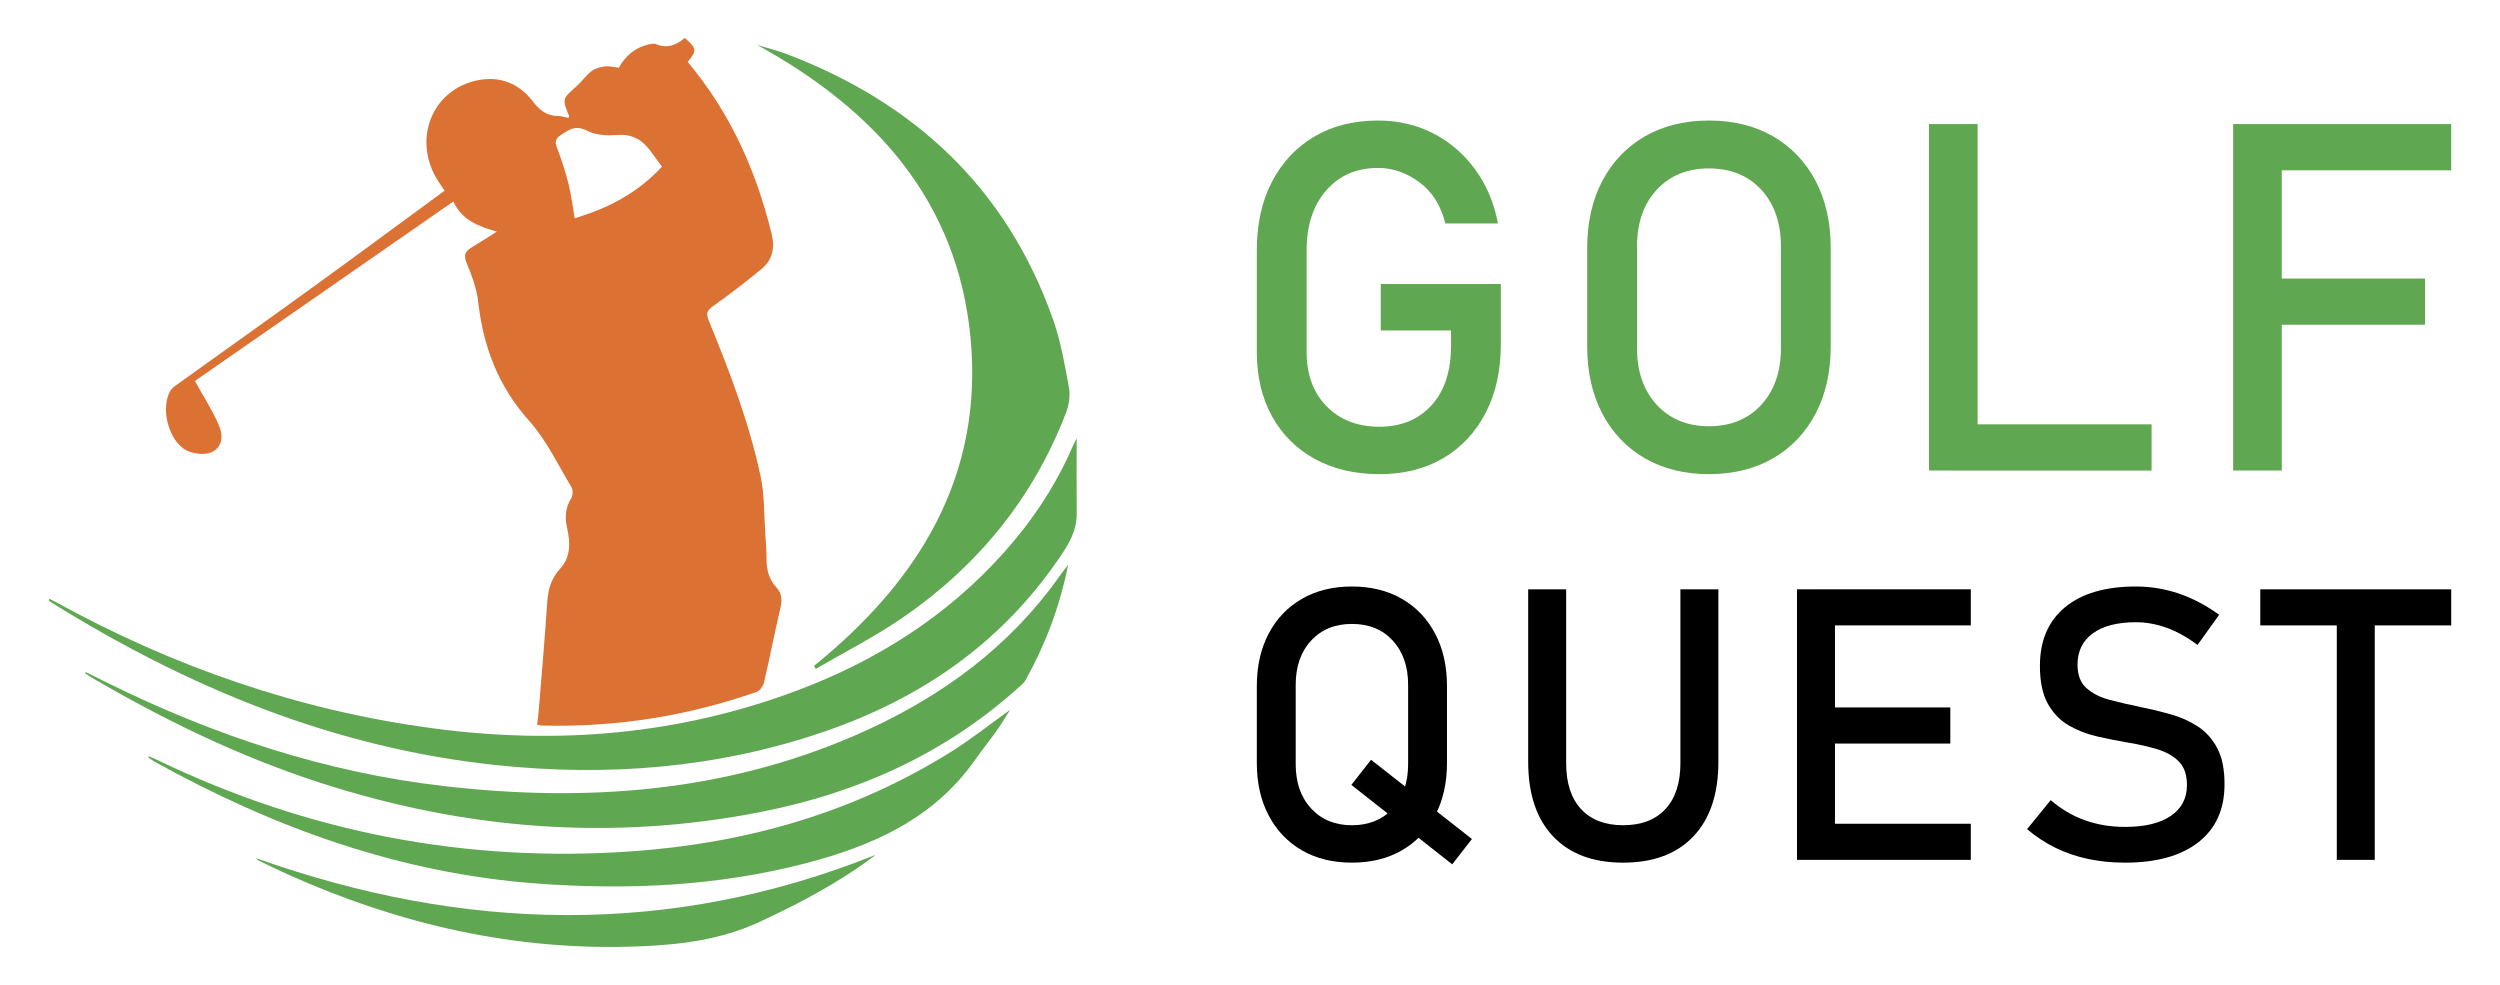
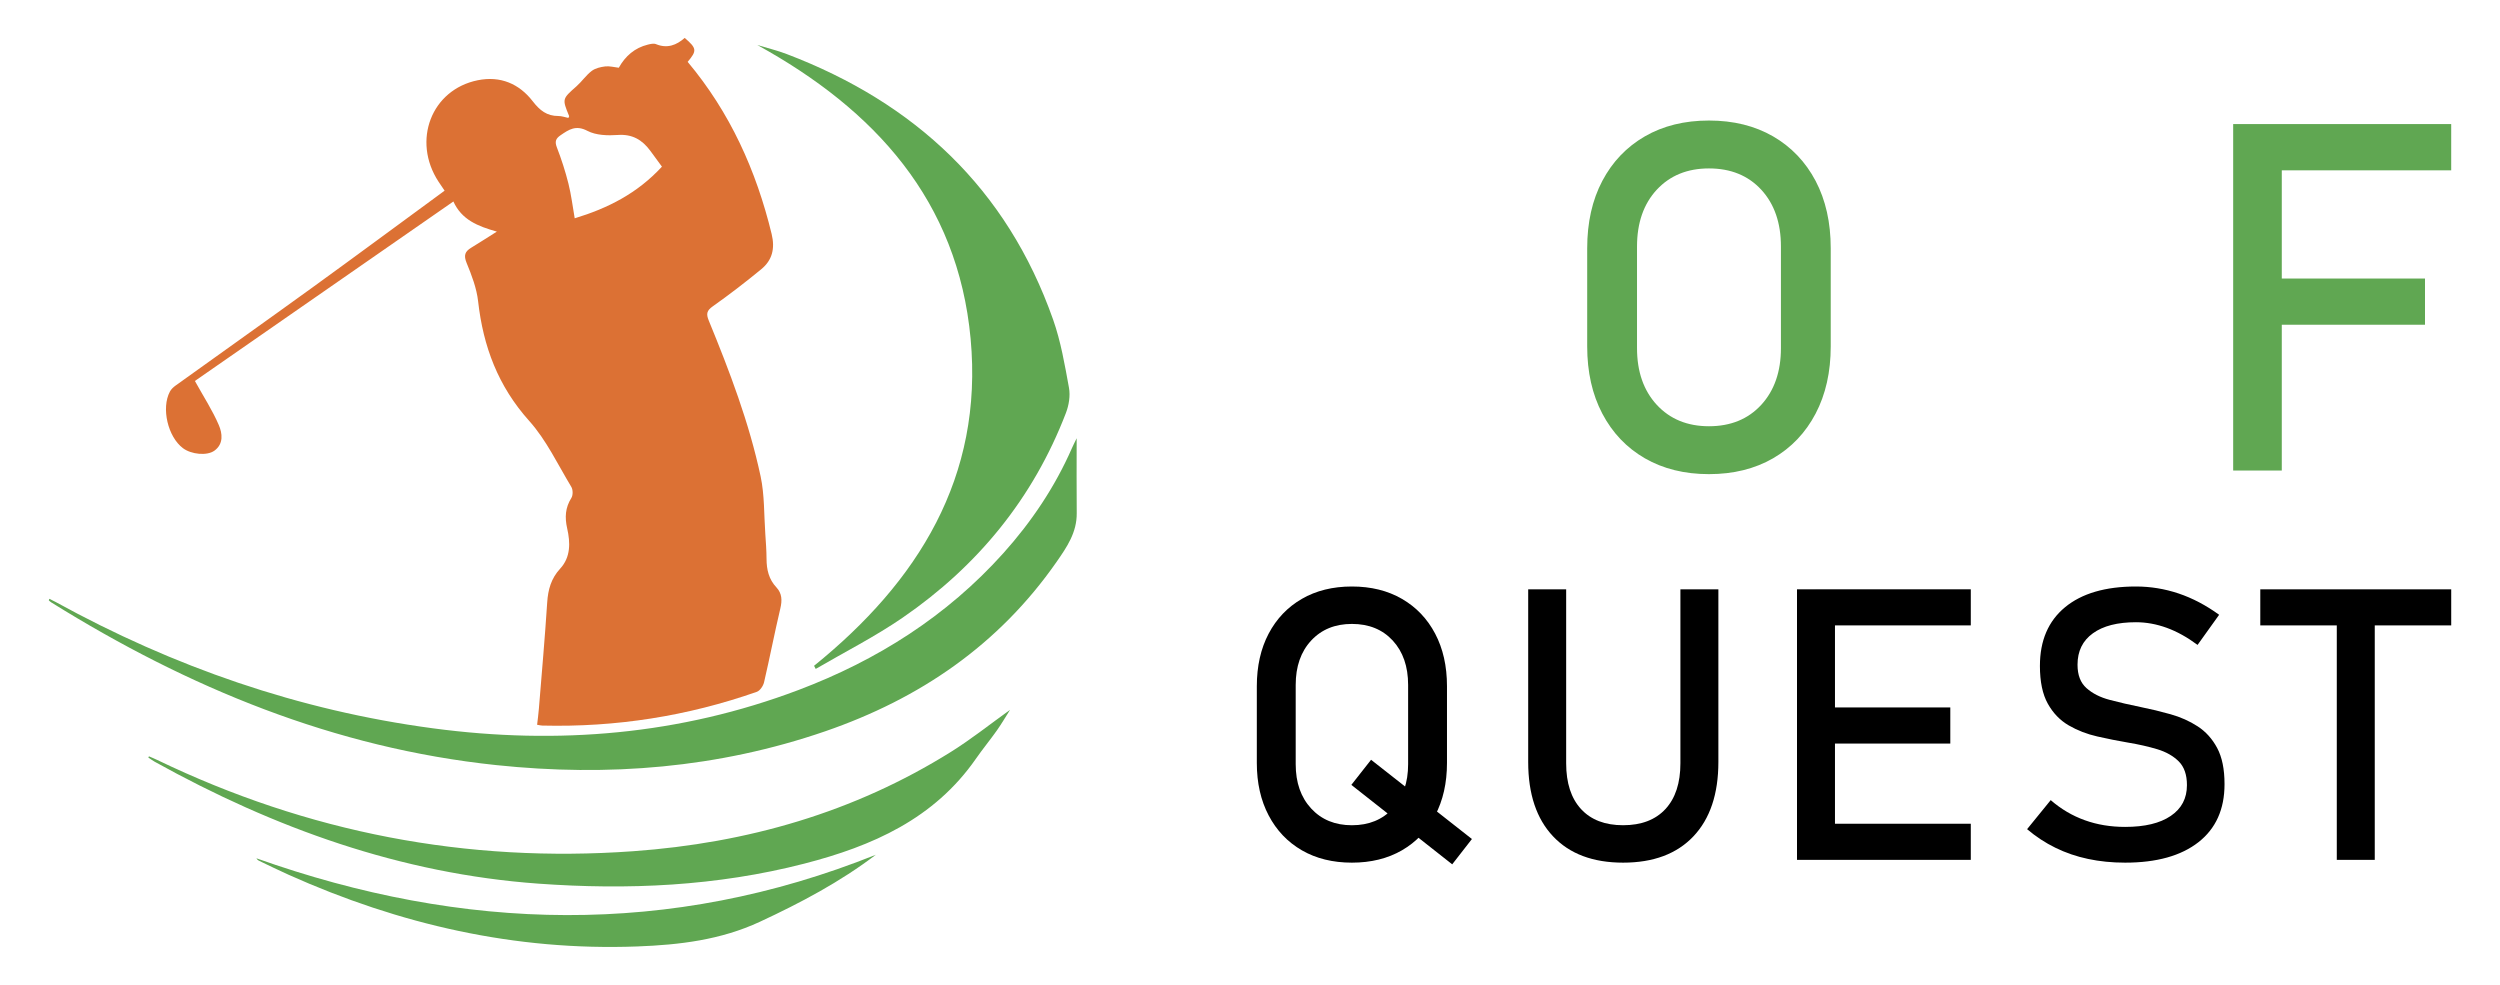
<svg xmlns="http://www.w3.org/2000/svg" version="1.1" id="Calque_1" x="0px" y="0px" width="165px" height="65px" viewBox="0 0 165 65" enable-background="new 0 0 165 65" xml:space="preserve">
  <g>
    <g>
      <path fill="#DC7134" d="M12.863,25.144c0.588,1.063,1.17,1.953,1.581,2.917c0.228,0.534,0.329,1.235-0.295,1.685    c-0.489,0.352-1.525,0.245-2.071-0.164c-1-0.748-1.446-2.646-0.865-3.736c0.081-0.152,0.223-0.288,0.365-0.391    c2.996-2.151,6.005-4.283,8.992-6.445c2.914-2.109,5.806-4.25,8.774-6.425c-0.13-0.192-0.268-0.39-0.398-0.589    c-1.772-2.707-0.475-6.083,2.589-6.7c1.486-0.3,2.731,0.229,3.625,1.388c0.468,0.605,0.934,0.975,1.697,0.973    c0.22,0,0.439,0.083,0.655,0.126c0.024-0.056,0.06-0.099,0.05-0.124c-0.467-1.137-0.46-1.127,0.491-1.968    c0.354-0.314,0.625-0.725,1-1.009c0.239-0.182,0.587-0.261,0.897-0.299c0.284-0.032,0.582,0.053,0.89,0.088    c0.433-0.774,1.053-1.313,1.919-1.526c0.175-0.043,0.388-0.094,0.538-0.031c0.739,0.306,1.355,0.066,1.893-0.412    c0.805,0.692,0.816,0.844,0.196,1.581c2.794,3.332,4.523,7.164,5.542,11.359c0.234,0.965,0.042,1.73-0.687,2.329    c-1.037,0.852-2.101,1.673-3.196,2.446c-0.408,0.287-0.443,0.504-0.267,0.938c1.376,3.352,2.667,6.738,3.424,10.289    c0.262,1.232,0.22,2.531,0.309,3.799c0.037,0.547,0.078,1.092,0.081,1.639c0.002,0.707,0.148,1.35,0.649,1.882    c0.378,0.405,0.388,0.862,0.261,1.397c-0.382,1.615-0.696,3.249-1.073,4.867c-0.055,0.241-0.268,0.559-0.48,0.633    c-4.58,1.606-9.303,2.346-14.157,2.227c-0.089-0.001-0.177-0.025-0.342-0.053c0.041-0.359,0.089-0.709,0.117-1.06    c0.19-2.336,0.397-4.674,0.549-7.012c0.055-0.854,0.262-1.589,0.856-2.232c0.704-0.763,0.673-1.728,0.464-2.647    c-0.167-0.739-0.13-1.374,0.276-2.021c0.111-0.177,0.107-0.545-0.004-0.728c-0.893-1.477-1.645-3.091-2.781-4.357    c-2.05-2.285-3.035-4.907-3.37-7.887c-0.097-0.867-0.425-1.724-0.76-2.539c-0.205-0.498-0.108-0.754,0.303-1.002    c0.501-0.304,0.994-0.624,1.694-1.064c-1.266-0.356-2.319-0.778-2.87-1.988C24.146,17.311,18.432,21.276,12.863,25.144     M43.688,10.999c-0.264-0.359-0.516-0.705-0.77-1.05c-0.534-0.722-1.188-1.11-2.15-1.04c-0.664,0.047-1.435,0.023-1.997-0.272    c-0.766-0.403-1.225-0.087-1.776,0.291c-0.309,0.213-0.391,0.407-0.245,0.79c0.302,0.782,0.563,1.586,0.767,2.401    c0.186,0.737,0.275,1.499,0.414,2.289C40.126,13.741,42.069,12.758,43.688,10.999" />
      <path fill="#60A752" d="M53.728,43.942c6.872-5.556,11.177-12.454,10.333-21.582c-0.844-9.117-6.32-15.118-14.077-19.388    c0.646,0.197,1.307,0.354,1.937,0.595c8.468,3.22,14.533,8.879,17.582,17.52c0.512,1.449,0.773,2.993,1.05,4.512    c0.095,0.526-0.007,1.148-0.203,1.658c-2.164,5.639-5.832,10.11-10.781,13.513c-1.825,1.253-3.817,2.261-5.733,3.379    C53.8,44.079,53.764,44.011,53.728,43.942" />
      <path fill="#60A752" d="M3.257,39.521c0.133,0.067,0.269,0.13,0.399,0.201c7.8,4.291,16.068,7.165,24.915,8.346    c8.258,1.104,16.323,0.424,24.137-2.531c5.184-1.96,9.774-4.865,13.507-9.02c1.868-2.081,3.412-4.381,4.537-6.949    c0.071-0.164,0.153-0.322,0.308-0.643c0,1.762-0.012,3.354,0.004,4.945c0.013,1.268-0.648,2.237-1.33,3.214    c-3.814,5.476-9.03,9.034-15.278,11.184c-7.061,2.428-14.315,3.007-21.704,2.229c-10.688-1.126-20.334-5.11-29.376-10.743    c-0.057-0.035-0.104-0.086-0.156-0.13L3.257,39.521z" />
-       <path fill="#60A752" d="M5.659,44.357c0.498,0.247,0.996,0.495,1.494,0.741c7.021,3.464,14.368,5.889,22.164,6.785    c9.309,1.073,18.429,0.43,27.141-3.356c4.984-2.167,9.362-5.167,12.733-9.502c0.444-0.571,0.846-1.175,1.304-1.745    c-0.534,2.697-1.481,5.239-2.823,7.632c-0.107,0.192-0.306,0.335-0.475,0.487c-4.859,4.37-10.608,6.934-16.956,8.185    c-9.894,1.951-19.62,1.165-29.191-1.949c-5.292-1.722-10.254-4.135-15.04-6.94c-0.135-0.08-0.261-0.174-0.392-0.262    C5.633,44.407,5.646,44.382,5.659,44.357" />
      <path fill="#60A752" d="M9.831,49.918c0.179,0.078,0.361,0.15,0.537,0.235c9.944,4.79,20.418,6.819,31.432,6.027    c7.504-0.54,14.556-2.551,20.97-6.561c1.339-0.836,2.582-1.83,3.894-2.77c-0.291,0.458-0.56,0.921-0.869,1.359    c-0.447,0.631-0.94,1.23-1.382,1.865c-2.76,3.975-6.835,5.768-11.329,6.927c-5.781,1.49-11.648,1.748-17.565,1.32    c-9.075-0.659-17.415-3.664-25.311-8.046c-0.146-0.081-0.28-0.185-0.419-0.276C9.803,49.973,9.817,49.946,9.831,49.918" />
      <path fill="#60A752" d="M57.808,56.413c-2.362,1.795-4.965,3.172-7.654,4.423c-2.586,1.203-5.309,1.526-8.101,1.63    c-8.053,0.302-15.682-1.45-22.997-4.728c-0.665-0.298-1.318-0.619-1.975-0.933c-0.059-0.027-0.108-0.077-0.16-0.158    C30.582,61.503,44.206,61.866,57.808,56.413" />
    </g>
    <g>
      <g>
-         <path fill="#60A752" d="M91.129,18.742h7.926v3.995c0,1.72-0.333,3.222-0.999,4.508c-0.665,1.283-1.597,2.279-2.791,2.988     c-1.195,0.706-2.601,1.06-4.215,1.06c-1.626,0-3.046-0.332-4.262-0.997c-1.217-0.666-2.16-1.605-2.831-2.815     c-0.672-1.212-1.006-2.625-1.006-4.239v-6.748c0-1.718,0.333-3.218,0.998-4.498c0.666-1.278,1.597-2.272,2.792-2.98     c1.195-0.707,2.599-1.061,4.215-1.061c1.332,0,2.545,0.283,3.642,0.849c1.094,0.566,2.016,1.357,2.759,2.375     c0.746,1.017,1.249,2.208,1.51,3.57h-3.475c-0.293-1.185-0.865-2.093-1.715-2.722c-0.85-0.628-1.756-0.943-2.721-0.943     c-1.426,0-2.568,0.497-3.428,1.486c-0.861,0.992-1.29,2.3-1.29,3.924v6.748c0,1.488,0.44,2.682,1.322,3.578     c0.88,0.896,2.043,1.344,3.491,1.344c1.425,0,2.567-0.472,3.429-1.415c0.859-0.942,1.289-2.261,1.289-3.948v-0.989h-4.639V18.742     z" />
        <path fill="#60A752" d="M112.791,31.293c-1.614,0-3.023-0.35-4.23-1.045c-1.207-0.698-2.142-1.682-2.808-2.949     c-0.666-1.269-0.998-2.747-0.998-4.436v-6.479c0-1.698,0.332-3.18,0.998-4.444c0.666-1.262,1.601-2.242,2.808-2.94     c1.207-0.696,2.616-1.045,4.23-1.045c1.615,0,3.024,0.349,4.232,1.045c1.205,0.698,2.141,1.679,2.807,2.94     c0.665,1.265,0.998,2.746,0.998,4.444v6.479c0,1.688-0.333,3.167-0.998,4.436c-0.666,1.268-1.602,2.251-2.807,2.949     C115.815,30.943,114.406,31.293,112.791,31.293z M112.791,28.132c1.438,0,2.588-0.473,3.453-1.414     c0.865-0.944,1.298-2.192,1.298-3.744v-6.701c0-1.56-0.433-2.812-1.298-3.751c-0.865-0.937-2.016-1.406-3.453-1.406     c-1.427,0-2.574,0.47-3.445,1.406c-0.869,0.939-1.303,2.191-1.303,3.751v6.701c0,1.552,0.434,2.8,1.303,3.744     C110.217,27.659,111.364,28.132,112.791,28.132z" />
-         <path fill="#60A752" d="M127.313,31.058V8.189h3.209v22.868H127.313z M128.919,31.058v-3.051h13.086v3.051H128.919z" />
        <path fill="#60A752" d="M147.389,31.058V8.189h3.209v22.868H147.389z M148.963,11.241V8.189h12.816v3.052H148.963z      M148.963,21.432v-3.051h11.087v3.051H148.963z" />
      </g>
      <g>
        <g>
          <path d="M89.226,56.935c-1.26,0-2.362-0.271-3.304-0.815c-0.942-0.546-1.672-1.313-2.192-2.305      c-0.521-0.989-0.78-2.145-0.78-3.462v-5.061c0-1.326,0.26-2.482,0.78-3.47c0.52-0.986,1.25-1.752,2.192-2.296      c0.942-0.545,2.043-0.817,3.304-0.817s2.362,0.272,3.303,0.817c0.941,0.544,1.672,1.31,2.191,2.296      c0.521,0.987,0.781,2.144,0.781,3.47v5.061c0,1.317-0.26,2.473-0.781,3.462c-0.52,0.992-1.25,1.759-2.191,2.305      C91.588,56.663,90.486,56.935,89.226,56.935z M89.226,54.466c1.121,0,2.019-0.368,2.696-1.105      c0.675-0.737,1.014-1.711,1.014-2.922v-5.232c0-1.221-0.339-2.195-1.014-2.93c-0.677-0.732-1.575-1.098-2.696-1.098      c-1.113,0-2.009,0.365-2.689,1.098c-0.681,0.734-1.021,1.709-1.021,2.93v5.232c0,1.211,0.34,2.185,1.021,2.922      C87.217,54.098,88.113,54.466,89.226,54.466z M95.846,57.046l-6.657-5.244l1.302-1.657l6.656,5.23L95.846,57.046z" />
          <path d="M107.125,56.935c-1.988,0-3.53-0.578-4.623-1.737c-1.094-1.159-1.641-2.794-1.641-4.906V38.895h2.506v11.482      c0,1.303,0.328,2.309,0.981,3.021c0.655,0.712,1.582,1.067,2.776,1.067c1.204,0,2.135-0.355,2.795-1.067      c0.659-0.713,0.988-1.719,0.988-3.021V38.895h2.506v11.396c0,2.112-0.55,3.747-1.646,4.906      C110.67,56.356,109.123,56.935,107.125,56.935z" />
          <path d="M118.602,56.751V38.895h2.506v17.856H118.602z M119.816,41.276v-2.382h10.256v2.382H119.816z M119.816,49.075v-2.384      h8.904v2.384H119.816z M119.816,56.751v-2.384h10.256v2.384H119.816z" />
          <path d="M140.259,56.935c-0.867,0-1.685-0.082-2.45-0.246c-0.766-0.161-1.483-0.409-2.148-0.735      c-0.668-0.326-1.293-0.737-1.873-1.229l1.559-1.917c0.68,0.591,1.43,1.032,2.248,1.326c0.818,0.296,1.707,0.442,2.665,0.442      c1.293,0,2.297-0.24,3.009-0.724c0.713-0.483,1.069-1.159,1.069-2.026v-0.014c0-0.679-0.181-1.198-0.54-1.559      c-0.361-0.359-0.834-0.628-1.42-0.805c-0.584-0.175-1.226-0.321-1.922-0.436c-0.672-0.115-1.35-0.249-2.032-0.405      c-0.685-0.155-1.313-0.399-1.887-0.731c-0.571-0.332-1.033-0.808-1.38-1.431c-0.348-0.621-0.522-1.453-0.522-2.492V43.94      c0-1.661,0.553-2.949,1.657-3.862c1.105-0.912,2.666-1.369,4.68-1.369c0.959,0,1.896,0.153,2.813,0.46      c0.917,0.308,1.81,0.778,2.678,1.407l-1.424,1.988c-0.682-0.506-1.359-0.882-2.034-1.128c-0.675-0.245-1.353-0.369-2.032-0.369      c-1.219,0-2.168,0.243-2.842,0.731c-0.676,0.486-1.014,1.176-1.014,2.068v0.012c0,0.673,0.195,1.185,0.589,1.536      c0.394,0.353,0.906,0.613,1.542,0.78c0.635,0.167,1.316,0.325,2.045,0.473c0.654,0.131,1.309,0.289,1.965,0.474      c0.654,0.184,1.25,0.449,1.786,0.797c0.537,0.349,0.968,0.826,1.29,1.432c0.323,0.606,0.484,1.396,0.484,2.37v0.024      c0,1.646-0.572,2.919-1.718,3.819C143.95,56.484,142.338,56.935,140.259,56.935z" />
          <path d="M149.179,41.276v-2.382h12.601v2.382H149.179z M154.228,56.751V40.354h2.506v16.396H154.228z" />
        </g>
      </g>
    </g>
  </g>
</svg>